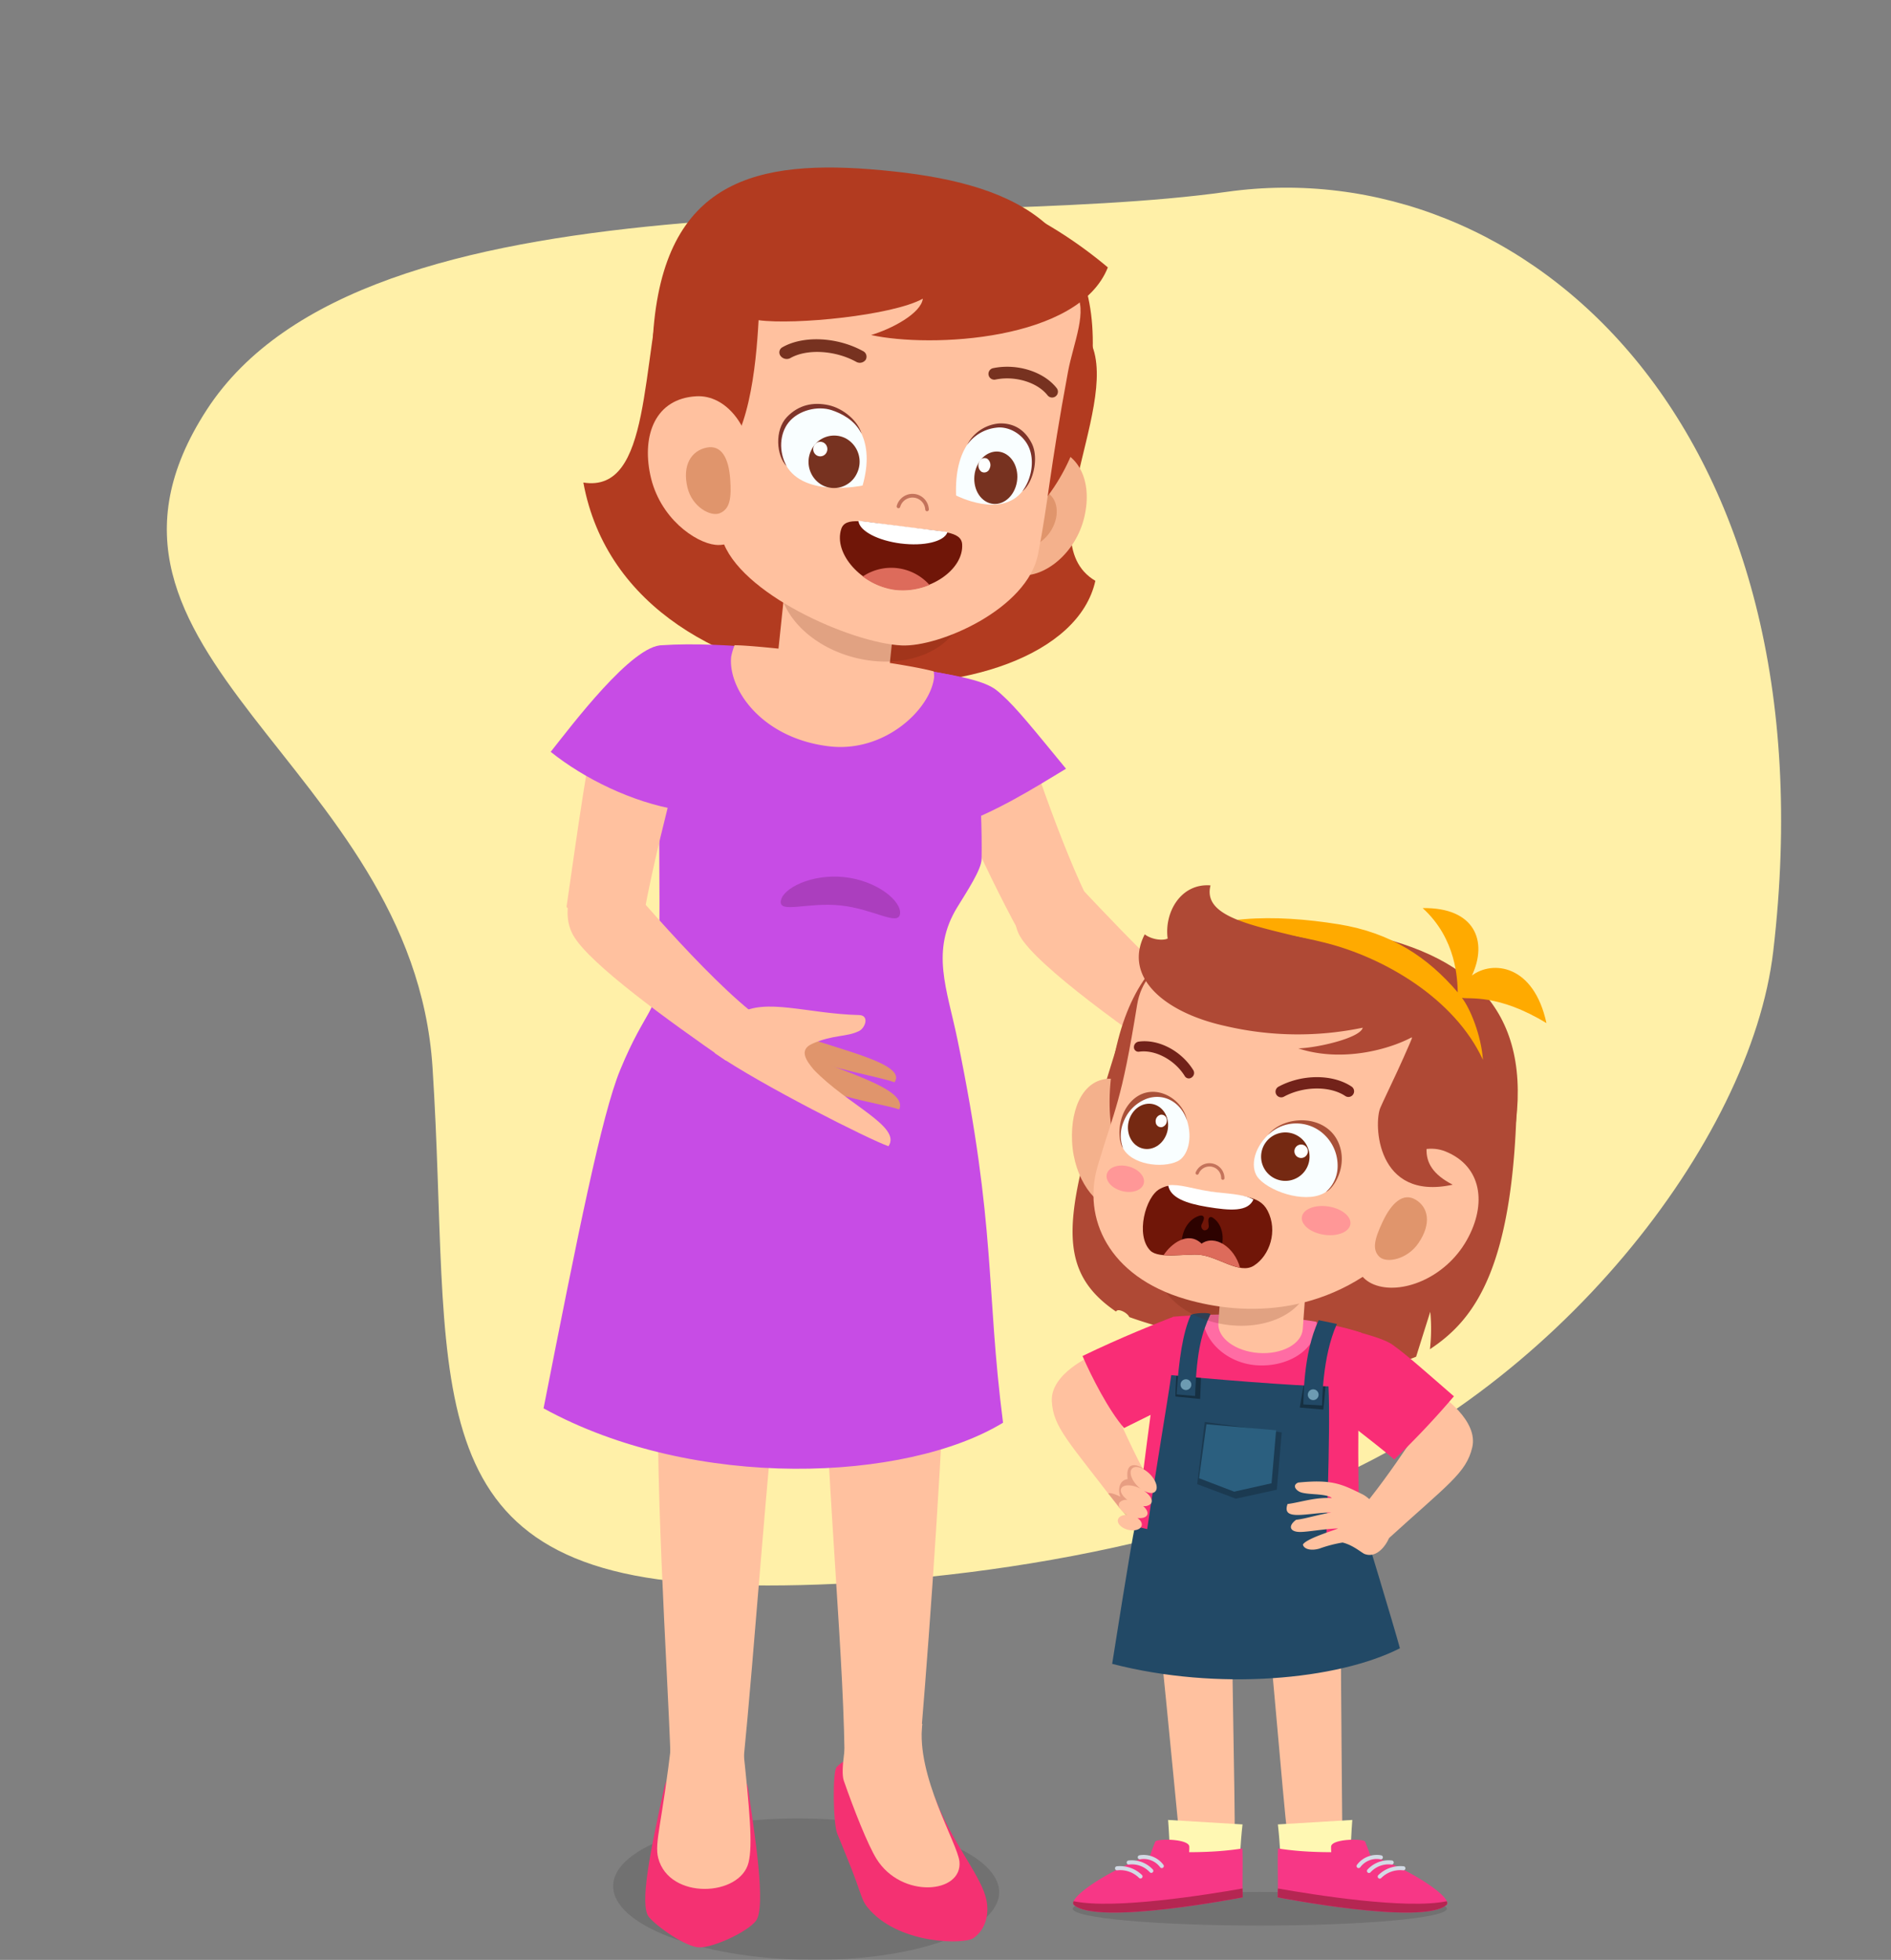
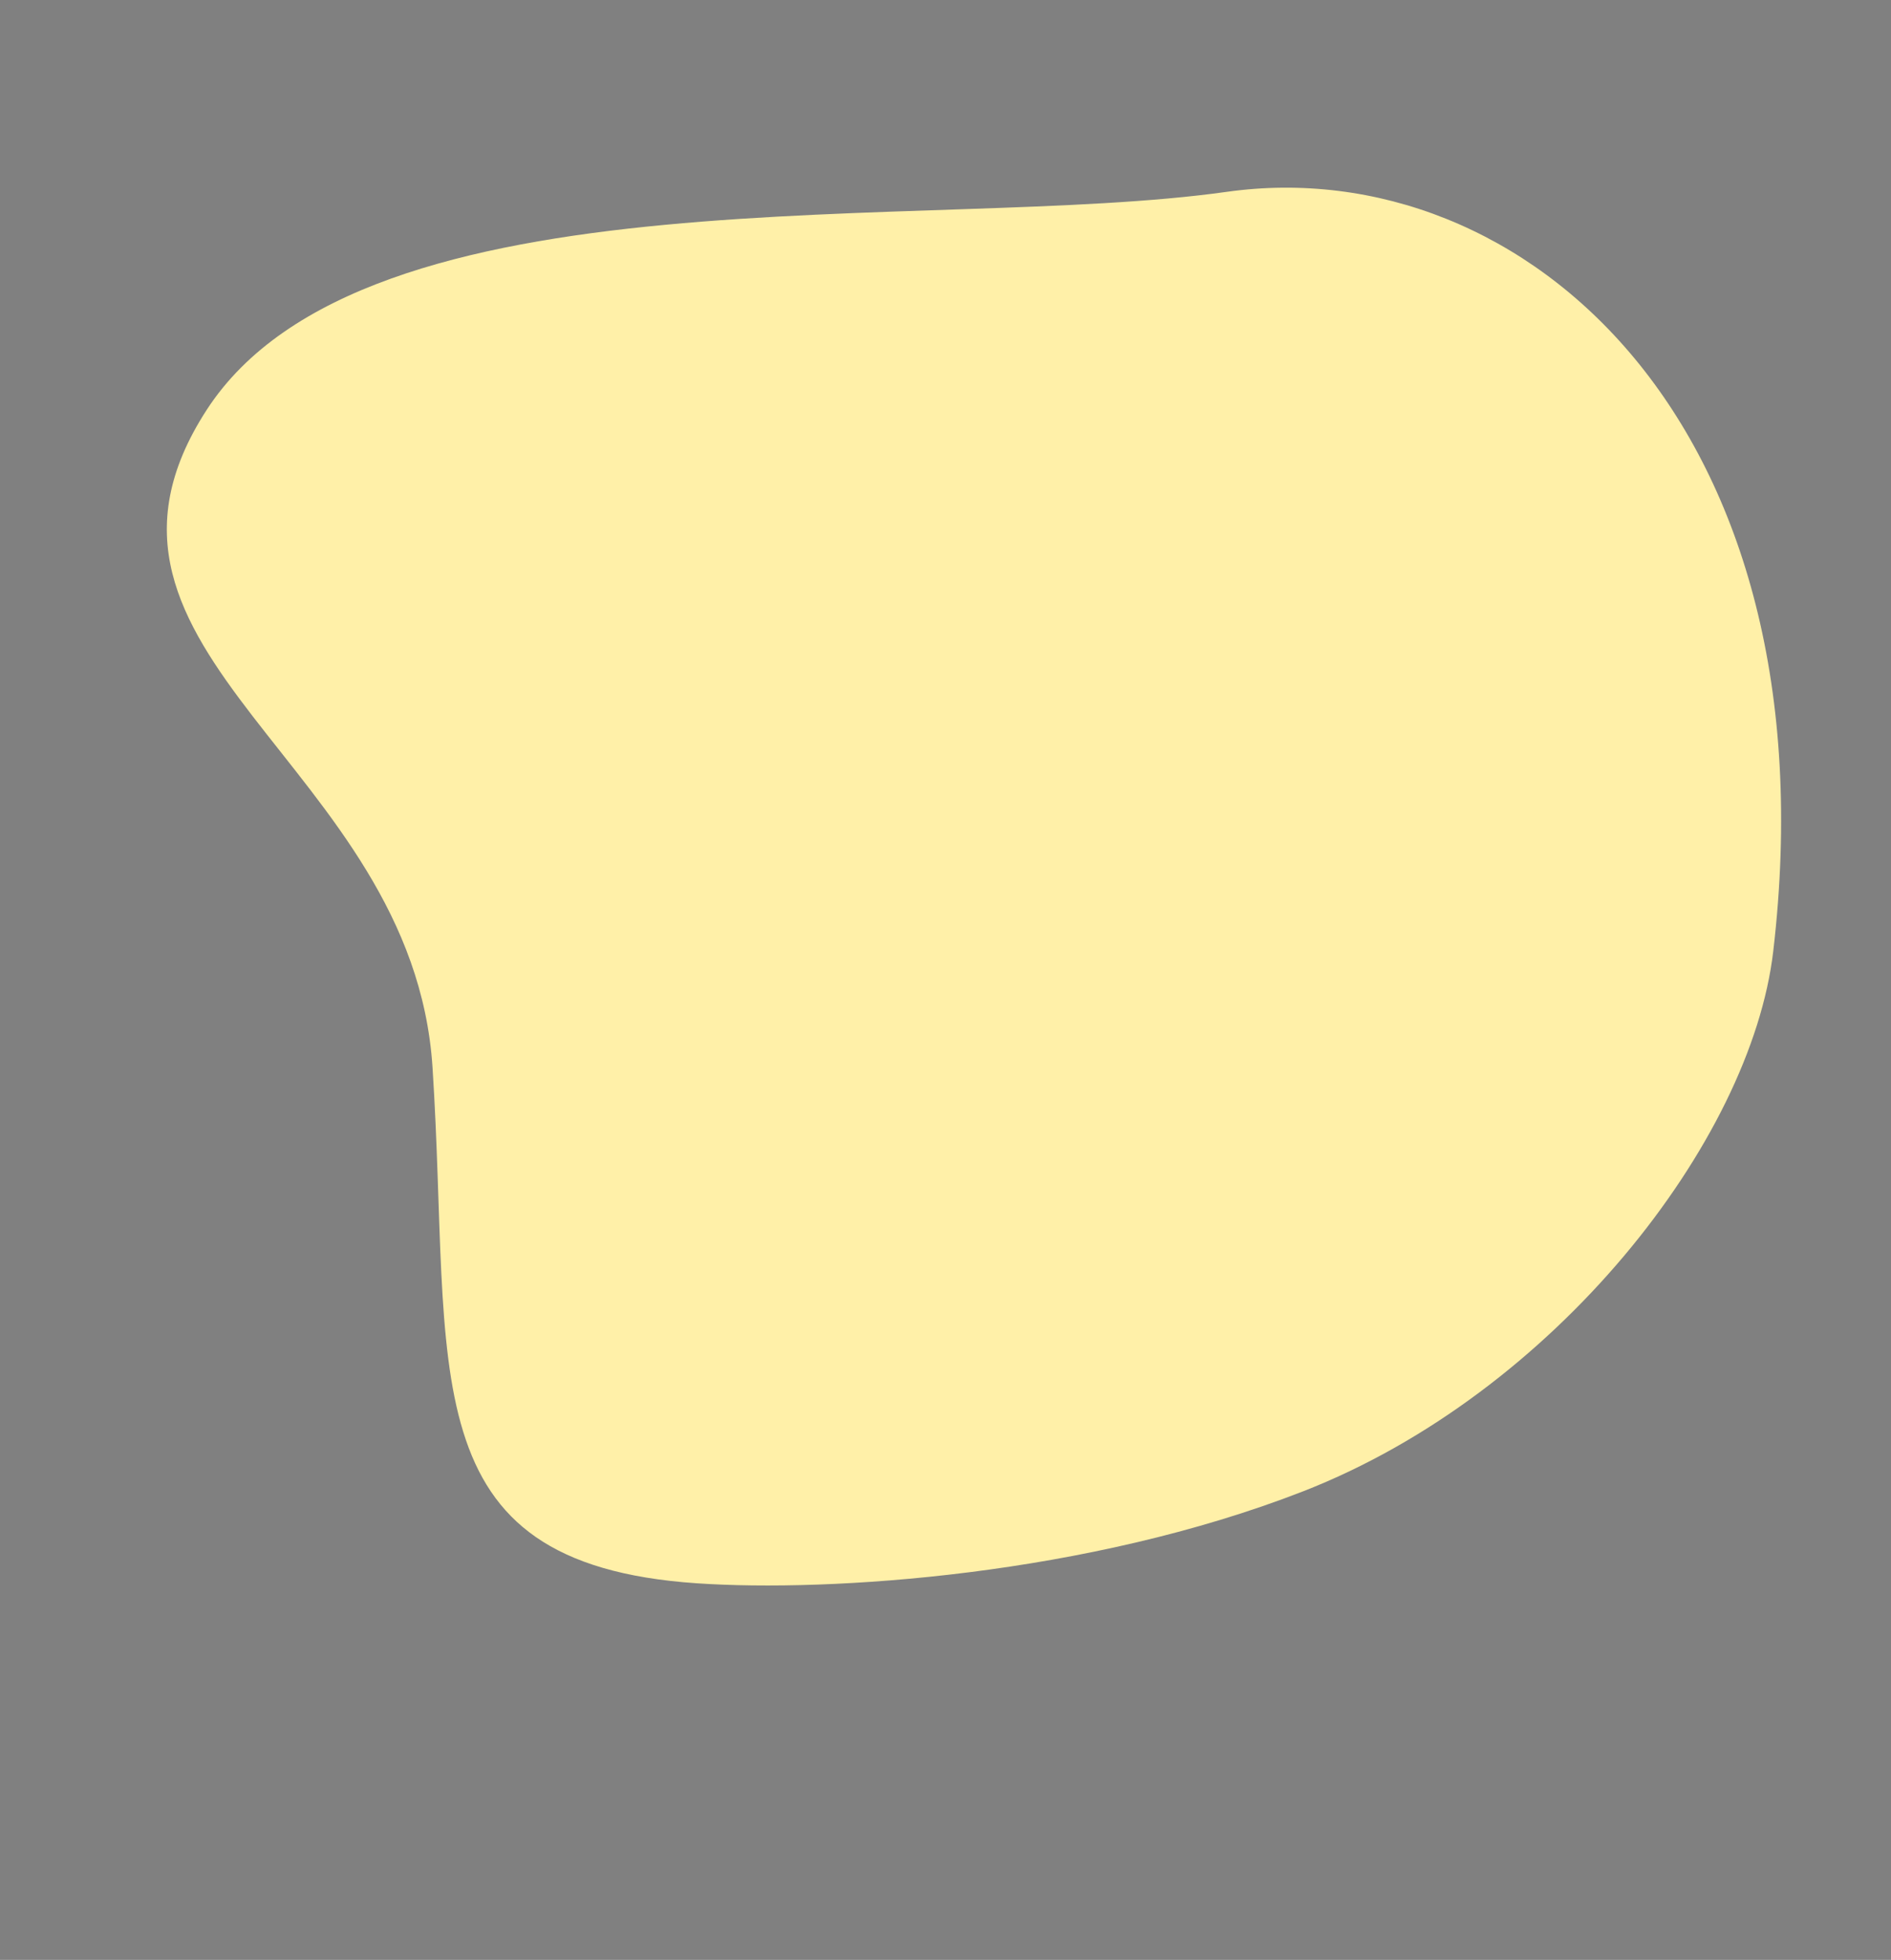
<svg xmlns="http://www.w3.org/2000/svg" width="554.348" height="574.494" viewBox="0 0 554.348 574.494">
  <rect x="0" y="0" width="554.348" height="574.494" fill="#808080" stroke="none" />
  <defs>
    <clipPath id="clip-path">
      <rect id="Rectángulo_935" data-name="Rectángulo 935" width="294" height="525.391" fill="none" />
    </clipPath>
    <clipPath id="clip-path-2">
-       <rect id="Rectángulo_934" data-name="Rectángulo 934" width="294" height="525.39" fill="none" />
-     </clipPath>
+       </clipPath>
    <clipPath id="clip-path-3">
      <rect id="Rectángulo_925" data-name="Rectángulo 925" width="113.145" height="41.468" fill="none" />
    </clipPath>
    <clipPath id="clip-path-4">
      <rect id="Rectángulo_926" data-name="Rectángulo 926" width="54.165" height="28.578" fill="none" />
    </clipPath>
    <clipPath id="clip-path-5">
      <rect id="Rectángulo_927" data-name="Rectángulo 927" width="34.991" height="12.236" fill="none" />
    </clipPath>
    <clipPath id="clip-path-6">
      <rect id="Rectángulo_928" data-name="Rectángulo 928" width="109.653" height="9.852" fill="none" />
    </clipPath>
    <clipPath id="clip-path-7">
      <rect id="Rectángulo_929" data-name="Rectángulo 929" width="24.784" height="22.494" fill="none" />
    </clipPath>
    <clipPath id="clip-path-8">
      <rect id="Rectángulo_930" data-name="Rectángulo 930" width="7.496" height="6.788" fill="none" />
    </clipPath>
    <clipPath id="clip-path-9">
      <rect id="Rectángulo_931" data-name="Rectángulo 931" width="7.551" height="7.073" fill="none" />
    </clipPath>
    <clipPath id="clip-path-10">
      <rect id="Rectángulo_932" data-name="Rectángulo 932" width="44.821" height="22.783" fill="none" />
    </clipPath>
    <clipPath id="clip-path-11">
      <rect id="Rectángulo_933" data-name="Rectángulo 933" width="12.078" height="15.644" fill="none" />
    </clipPath>
  </defs>
  <g id="Grupo_8369" data-name="Grupo 8369" transform="translate(-797.061 -1055.82)">
    <path id="Trazado_9467" data-name="Trazado 9467" d="M197.461.17C42.425,9.2-21.1,112.89,6.123,196.59S42.419,446.619,121.077,479.9,212.543,402.38,299.268,381.2,443.776,363.353,434.7,278.644c-4.187-39.077-22.2-112.358-57.424-170.27C336.144,40.747,253.413-3.089,197.461.17" transform="matrix(-0.174, 0.985, -0.985, -0.174, 1351.409, 1140.227)" fill="#fff0a8" />
    <g id="Grupo_2148" data-name="Grupo 2148" transform="translate(956.403 1104.923)">
      <g id="Grupo_2177" data-name="Grupo 2177" clip-path="url(#clip-path)">
        <g id="Grupo_2176" data-name="Grupo 2176" transform="translate(0 0.001)">
          <g id="Grupo_2175" data-name="Grupo 2175" clip-path="url(#clip-path-2)">
            <path id="Trazado_5830" data-name="Trazado 5830" d="M224.724,279.612C214.987,323.244,88.193,324.6,74.627,250.8c20.182,3.224,16.675-34.875,24.222-62.91,14.775-1.341,107.33,15.635,122.4,18.585,14.4,16.375-17.261,60.9,3.475,73.133" transform="translate(-62.96 -158.456)" fill="#b23b20" />
            <g id="Grupo_2150" data-name="Grupo 2150" transform="translate(20.405 483.922)" opacity="0.12">
              <g id="Grupo_2149" data-name="Grupo 2149">
                <g id="Grupo_2148-2" data-name="Grupo 2148" clip-path="url(#clip-path-3)">
                  <path id="Trazado_5831" data-name="Trazado 5831" d="M130.524,3115.18c-.139,11.437,25.076,21.15,56.321,21.69s56.684-8.288,56.823-19.726-25.077-21.149-56.321-21.693-56.685,8.29-56.823,19.729" transform="translate(-130.523 -3095.427)" />
                </g>
              </g>
            </g>
            <path id="Trazado_5832" data-name="Trazado 5832" d="M214.346,2172.149c-1.423,45.521,2.433,96.234,3.51,127.834h21.285c3.3-33.113,6.676-83.373,11.12-123.926Z" transform="translate(-180.573 -1832.567)" fill="#ffc19f" />
            <path id="Trazado_5833" data-name="Trazado 5833" d="M526,2208.67c1.031,45,6.141,94.011,6.032,125.134l21.442.4c2.709-31.562,6.013-75.174,8.248-123.576Z" transform="translate(-443.77 -1863.38)" fill="#ffc19f" />
            <path id="Trazado_5834" data-name="Trazado 5834" d="M554.913,3026.569c9.22,9.977,27.551,9.913,30.206,8.1,3.625-2.477,5.024-7.437,3.53-12.431-2.024-6.764-9.894-16.024-14.607-28.307-2.4-6.26-21.989-17.289-29.014-9.392-1.211,1.363-1.025,16.687.233,19.564.776,1.774,1.276,3.177,2.634,6.474,5.137,12.465,4.04,12.77,7.019,15.993" transform="translate(-459.132 -2515.636)" fill="#f43172" />
            <path id="Trazado_5835" data-name="Trazado 5835" d="M570.829,2948.834c7.333,11.792,25.256,10.2,24.313.787-.534-5.335-12.755-25.107-10.884-40.325-5.036-2.481-18.242-2.056-21.861.243-.261,4.367-2.257,13.2-1.151,16.385,2.908,8.375,7.045,18.828,9.584,22.911" transform="translate(-473.224 -2453.055)" fill="#ffc19f" />
            <path id="Trazado_5836" data-name="Trazado 5836" d="M937.079,1365.429c1.344.889,9.66-14.067,8.4-15.054-18.874-14.761-42.931-41.988-48.132-46.935-9.174,10.069-14.6,14.8-10.761,21.533,5.012,8.786,32.745,28.7,50.495,40.457" transform="translate(-746.926 -1099.667)" fill="#ffc19f" />
            <path id="Trazado_5837" data-name="Trazado 5837" d="M750.257,1076.179c.805,1.252,22.082-5.783,21.4-7.095-9.444-18.1-20.2-51.839-22.179-57.77,0,0-24.6-6.052-25.571,5.863,3.883,12.782,15.733,39.635,26.353,59" transform="translate(-610.733 -851.915)" fill="#ffc19f" />
            <path id="Trazado_5838" data-name="Trazado 5838" d="M743.65,974.356c-9.753,5.915-20.441,12.623-32.969,17.052-11.814-15.741-14.342-19.083-5.432-45.387,15.784,2.544,17.437,4.748,19.6,6.672,4.268,3.8,9.329,10.15,18.8,21.663" transform="translate(-590.488 -798.126)" fill="#c74ce5" />
            <path id="Trazado_5839" data-name="Trazado 5839" d="M134.7,1122.2c-28.226,17.23-90.267,20.177-134.7-4.206,10.081-51.19,17.082-86.157,22.455-99.179,7.664-18.573,11.018-16.528,11.341-29.179.645-25.3-.657-55.874.861-95.33,18.634-1.3,45.419,2.642,45.014,2.588-12.343-1.656,29.813,3.45,43.556,7.028,3.453,9.36,5.479,36,5.183,53.09-.053,3.032-4.2,9.321-7.089,14.023-7.939,12.912-3.076,23.843.027,38.908,11.422,55.441,8.273,72.7,13.35,112.256" transform="translate(0 -754.273)" fill="#c74ce5" />
            <path id="Trazado_5840" data-name="Trazado 5840" d="M410.949,905.136a8.969,8.969,0,0,0-.112-1.748c-10.475-2.857-50.774-7.673-58.387-7.662a20.5,20.5,0,0,0-.976,3.309c-1.05,9.313,8.751,23.9,28.619,26.313,16.39,1.991,29.807-10.9,30.856-20.212" transform="translate(-296.462 -755.694)" fill="#ffc19f" />
            <path id="Trazado_5841" data-name="Trazado 5841" d="M441.387,758.939,438.794,783.7c-.558,5.324,6.316,10.408,15.353,11.353s16.816-2.605,17.373-7.929l2.593-24.758Z" transform="translate(-370.169 -640.291)" fill="#ffc19f" />
            <g id="Grupo_2153" data-name="Grupo 2153" transform="translate(69.027 116.243)" opacity="0.19">
              <g id="Grupo_2152" data-name="Grupo 2152">
                <g id="Grupo_2151" data-name="Grupo 2151" clip-path="url(#clip-path-4)">
                  <path id="Trazado_5842" data-name="Trazado 5842" d="M495.317,758.349a14.454,14.454,0,0,0,.383-2.676c-17.108-6.811-35.93-10.37-53.29-12.11-.13.36-.307.7-.4,1.073-2.767,10.752,6.923,22.539,21.645,26.326s28.9-1.86,31.667-12.613" transform="translate(-441.534 -743.563)" fill="#601805" />
                </g>
              </g>
            </g>
            <path id="Trazado_5843" data-name="Trazado 5843" d="M404.724,396.567a1.632,1.632,0,0,0,1.028-.568c3.469-4.093,10.856-6.127,17.2-4.721a1.647,1.647,0,0,0,.711-3.215c-7.566-1.673-16.156.77-20.419,5.811a1.645,1.645,0,0,0,1.482,2.692" transform="translate(-339.872 -326.955)" fill="#54180a" />
-             <path id="Trazado_5844" data-name="Trazado 5844" d="M804.889,407.414a1.586,1.586,0,0,0,1.531-2.535c-3.913-5.017-12.086-7.7-19.432-6.378a1.586,1.586,0,0,0,.56,3.122c6.158-1.113,13.2,1.125,16.372,5.205a1.577,1.577,0,0,0,.968.586" transform="translate(-662.854 -335.92)" fill="#54180a" />
            <path id="Trazado_5845" data-name="Trazado 5845" d="M191.8,3037.563c2.363,2.833,10.81,8.754,14.681,8.861,4.178.115,14.093-4.489,16.651-7.755,3.146-4.017-.492-26.249-2.278-38.8-1.171-8.232-22.215-11.065-24.58-.322-4.122,18.722-7.356,34.563-4.474,38.019" transform="translate(-160.886 -2524.705)" fill="#f43172" />
            <path id="Trazado_5846" data-name="Trazado 5846" d="M213.335,2975.026c3.257,12.354,24.059,11.284,26.481,1.265,1.249-5.166.361-14.915-1.783-35.195-4.413-2.969-17.049-2.595-20.762-.718-2.71,24.145-5.143,30.069-3.936,34.647" transform="translate(-179.715 -2479.463)" fill="#ffc19f" />
            <g id="Grupo_2156" data-name="Grupo 2156" transform="translate(69.528 207.846)" opacity="0.18">
              <g id="Grupo_2155" data-name="Grupo 2155">
                <g id="Grupo_2154" data-name="Grupo 2154" clip-path="url(#clip-path-5)">
                  <path id="Trazado_5847" data-name="Trazado 5847" d="M479.705,1340.411c-.467,3.7-7.749-1.421-17.4-2.448s-18.016,2.436-17.55-1.267,8.945-8.069,18.6-7.043,16.821,7.054,16.355,10.758" transform="translate(-444.736 -1329.501)" fill="#2b000b" />
                </g>
              </g>
            </g>
            <path id="Trazado_5848" data-name="Trazado 5848" d="M570.425,652.209c-1.782,5.6-7.244,11.768-18.24,11.154-12.247-.684-17.225-11.145-17.575-14.29-.614-5.513,9.277-3.327,19.688-2.671s18.089-.364,16.128,5.807" transform="translate(-451.009 -544.52)" fill="#660202" />
            <path id="Trazado_5849" data-name="Trazado 5849" d="M590.11,729.649a17.48,17.48,0,0,0,9.069-1.574c-1.487-2.241-3.7-3.106-6.622-3.883-4.178-1.112-10.208-1.232-12.752,1.533,2.212,2.439,7.318,3.593,10.3,3.924" transform="translate(-489.161 -610.354)" fill="#ce6b5b" />
            <path id="Trazado_5850" data-name="Trazado 5850" d="M594.929,645.645c-3.547-.721-8.763-.76-13.747-1.116-5.58-.4-11-1.144-14.792-1.085.833,2.743,6.448,5.387,13.5,6.168,7.634.845,14.373-1.067,15.042-3.967" transform="translate(-477.843 -542.849)" fill="#fff" />
            <path id="Trazado_5851" data-name="Trazado 5851" d="M43.128,1033.708c-.1,1.419,22.02,6.063,22.257,4.652,3.257-19.442,11.654-50.581,13.671-56.413,0,0-17.166-20.424-25.406-11.089-4.091,16.576-7.469,41.8-10.521,62.85" transform="translate(-36.386 -817.018)" fill="#ffc19f" />
            <path id="Trazado_5852" data-name="Trazado 5852" d="M13.389,926.961c9.867,7.914,24.04,14.818,37.256,16.978,8.343-17.516,9.736-23.957-4.453-48.226-8.848-.263-26.852,23.781-32.8,31.248" transform="translate(-11.296 -755.681)" fill="#c74ce5" />
            <path id="Trazado_5853" data-name="Trazado 5853" d="M871.6,544.32c-2.473,10.883-11.813,18.02-18.855,17.236s-8.416-9.582-7.206-20.025,7.9-18.3,14.94-17.491c9.621,1.108,13.444,10.047,11.12,20.279" transform="translate(-713.019 -442.068)" fill="#f4b18c" />
            <path id="Trazado_5854" data-name="Trazado 5854" d="M878.769,616.439c-2.494,4.333-7.257,6.47-10.637,4.768s-4.1-6.6-1.607-10.931,7.255-6.47,10.636-4.769,4.1,6.595,1.608,10.932" transform="translate(-729.803 -510.352)" fill="#e0956c" />
            <path id="Trazado_5855" data-name="Trazado 5855" d="M332.748,60.976c-4.592,43.055-33.18,59.591-70.324,55.63s-62.286-28.68-57.694-71.735,32.865-47.7,70.009-43.738,62.6,16.788,58.01,59.842" transform="translate(-172.267 -0.004)" fill="#b23b20" />
            <path id="Trazado_5856" data-name="Trazado 5856" d="M408.051,101.606c3.945,4.781-.577,14.868-2.1,23.071-5.5,29.584-5.693,37.66-8.789,53.521-3.146,16.123-28.959,27.3-40.021,26.769-14.754-.713-47.818-15.266-52.621-31.255-4.776-28.159-7.454-70.36-4.087-77.456,11.38-23.965,23.121-20.177,52.489-17.045,27.471,2.929,40.946,5.205,55.129,22.4" transform="translate(-252.193 -64.877)" fill="#ffc19f" />
            <path id="Trazado_5857" data-name="Trazado 5857" d="M244.726,48.932c-.726,13.4-2.874,36.062-12.772,42.414-11.545,7.41-18.394-23.174-16.183-43.9.966-9.056,9.3-31.014,27.225-37.67,23.116-8.584,65.8-8.458,104.119,23.677C338.589,55.04,295.07,57.107,277.7,53.277c6.1-1.8,14.659-6.36,15.176-10.654-8.827,4.922-37.52,7.752-48.146,6.309" transform="translate(-181.69 -4.178)" fill="#b23b20" />
            <path id="Trazado_5858" data-name="Trazado 5858" d="M196.321,451.865c2.678,12.75,13.279,19.87,19.04,20.513,8.719.974,11.4-10.466,11.017-22.526s-7.791-21.5-16.549-21.012c-11.973.664-15.978,11.262-13.507,23.024" transform="translate(-165.041 -361.784)" fill="#ffc19f" />
            <path id="Trazado_5859" data-name="Trazado 5859" d="M267.423,536.2c1.359,5.689,6.833,8.644,9.5,7.511,3-1.273,3.41-4.475,3.033-9.931-.441-6.372-2.647-10.147-6.892-9.3-4.413.879-7.243,5.026-5.641,11.722" transform="translate(-225.234 -442.386)" fill="#e0956c" />
            <path id="Trazado_5860" data-name="Trazado 5860" d="M773.392,504.408s13.355,6.927,19.62-1.48c7.635-10.244-1.348-19.935-7.949-18.933-6.108.927-12.177,6.65-11.671,20.413" transform="translate(-652.459 -408.271)" fill="#f9feff" />
            <path id="Trazado_5861" data-name="Trazado 5861" d="M813.1,485.593c-2.159-4.246-5.5-5.866-9.311-5.807a11.618,11.618,0,0,0-9.622,6.309,12.128,12.128,0,0,1,8.487-5.043c3.637-.557,8.069,1.88,9.739,6.013,1.486,3.676.771,8.877-2.031,12.636,3.1-2.429,4.988-9.682,2.739-14.107" transform="translate(-670.007 -404.778)" fill="#7f342a" />
            <path id="Trazado_5862" data-name="Trazado 5862" d="M808.452,536.741c-1.7,3.793-.6,8.414,2.442,10.321s6.893.378,8.591-3.416.6-8.414-2.442-10.32-6.893-.378-8.591,3.415" transform="translate(-681.388 -449.257)" fill="#773220" />
            <path id="Trazado_5863" data-name="Trazado 5863" d="M815.643,545.815a2.318,2.318,0,0,0,.677,2.864,1.661,1.661,0,0,0,2.384-.948,2.316,2.316,0,0,0-.677-2.863,1.662,1.662,0,0,0-2.384.948" transform="translate(-687.942 -459.494)" fill="#fefffe" />
            <path id="Trazado_5864" data-name="Trazado 5864" d="M467.384,471.669s-17.116,3.678-22.459-5.967c-6.51-11.753,6.163-19.134,13.6-16.635,6.885,2.313,12.617,9.294,8.856,22.6" transform="translate(-373.848 -378.453)" fill="#f9feff" />
            <path id="Trazado_5865" data-name="Trazado 5865" d="M442.511,447.07c3.488-3.644,7.741-4.455,12.159-3.518,4.517.958,8.787,4.79,9.727,8.373-2.042-4.141-6.125-6.013-8.7-6.876-4.1-1.382-9.811-.026-12.7,3.619-2.573,3.244-2.943,8.481-.553,12.794-3.037-3.082-3.564-10.594.07-14.392" transform="translate(-371.189 -373.908)" fill="#7f342a" />
            <path id="Trazado_5866" data-name="Trazado 5866" d="M497.807,506.658a7.78,7.78,0,0,0,3.1,10.39,7.4,7.4,0,0,0,10.11-3.254,7.781,7.781,0,0,0-3.1-10.39,7.4,7.4,0,0,0-10.11,3.254" transform="translate(-419.244 -423.964)" fill="#773220" />
            <path id="Trazado_5867" data-name="Trazado 5867" d="M505.894,515.391a2.158,2.158,0,0,0,.859,2.883,2.054,2.054,0,0,0,2.8-.9,2.159,2.159,0,0,0-.859-2.883,2.055,2.055,0,0,0-2.805.9" transform="translate(-426.601 -433.851)" fill="#fefffe" />
            <path id="Trazado_5868" data-name="Trazado 5868" d="M556.051,665.433c1.22-3.737,6.982-2,16.607-.847.5.061,2.46.309,2.963.376,9.608,1.282,15.622,1.035,15.871,4.959.481,7.558-9.823,14.442-19.594,13.235l-.169-.021c-9.763-1.266-18.026-10.5-15.677-17.7" transform="translate(-468.78 -559.487)" fill="#701608" />
            <path id="Trazado_5869" data-name="Trazado 5869" d="M607.878,756.965l.169.021a20.223,20.223,0,0,0,9.837-1.386l.2-.076-.139-.16a15.009,15.009,0,0,0-19.25-2.438l-.175.12.175.122a20.269,20.269,0,0,0,9.186,3.8" transform="translate(-504.948 -633.164)" fill="#dd6b5b" />
            <path id="Trazado_5870" data-name="Trazado 5870" d="M602.909,668.962c6.72.851,12.578-.523,13.628-3.2l.063-.164-26.11-3.306.019.174c.355,2.854,5.686,5.645,12.4,6.5" transform="translate(-498.176 -558.754)" fill="#fff" />
            <path id="Trazado_5871" data-name="Trazado 5871" d="M671.018,616.962a.533.533,0,0,1-.469-.507,3.746,3.746,0,0,0-7.337-.795.531.531,0,0,1-.642.4.54.54,0,0,1-.379-.659,4.795,4.795,0,0,1,9.413.991.544.544,0,0,1-.5.577Z" transform="translate(-558.653 -516.208)" fill="#c4735b" />
            <path id="Trazado_5872" data-name="Trazado 5872" d="M852.566,382.54a1.7,1.7,0,0,1-.951-.607c-2.99-3.822-9.557-5.8-15.262-4.616a1.706,1.706,0,0,1-.7-3.34c7.01-1.454,14.845,1.007,18.643,5.852a1.705,1.705,0,0,1-1.734,2.71" transform="translate(-703.869 -315.162)" fill="#773220" />
            <path id="Trazado_5873" data-name="Trazado 5873" d="M443.817,327.754a2.213,2.213,0,0,1-1.262-.82,1.7,1.7,0,0,1,.527-2.553c6.132-3.5,16.056-3.032,23.609,1.115a1.818,1.818,0,0,1,.8,2.561,2.122,2.122,0,0,1-2.8.581c-6.148-3.384-14.432-3.852-19.268-1.091a2.2,2.2,0,0,1-1.6.207" transform="translate(-373.061 -271.694)" fill="#773220" />
            <path id="Trazado_5874" data-name="Trazado 5874" d="M91.441,1339.256c1.216.844,8.231-13.687,7.083-14.627-17.143-14.044-40.351-42.731-45.1-47.452-7.9,9.823-10.306,18.866-6.722,25.329,4.674,8.427,28.666,25.595,44.735,36.75" transform="translate(-38.035 -1077.51)" fill="#ffc19f" />
            <path id="Trazado_5875" data-name="Trazado 5875" d="M463.477,1622.461c-5.593-1.93-18.588-3.807-34.355-9.744-1.8-.678-2.395-8.346-.72-7.34,10.3,6.194,39.612,10.582,35.075,17.084" transform="translate(-360.594 -1354.325)" fill="#e0956c" />
            <path id="Trazado_5876" data-name="Trazado 5876" d="M459.279,1654.423c-5.593-1.93-24.143-3.966-37.4-13.13-1.635-1.13-1.293-8.52.342-7.45,11.783,7.712,40.368,13.291,37.055,20.58" transform="translate(-355.025 -1378.328)" fill="#e0956c" />
            <path id="Trazado_5877" data-name="Trazado 5877" d="M371.191,1614.194c-5.593-1.93-37.513-18.024-50.767-27.188-1.635-1.13,3.86-11.475,6.975-11.626,7.692-4.777,20.015-.017,35.162.363,3.1.077,1.873,3.742.023,4.676-3.653,1.842-7.523.985-13.741,3.743-4.135,1.833-1.581,5.137.424,7.566,9.85,10.307,25.875,16.72,21.923,22.466" transform="translate(-270.079 -1327.311)" fill="#ffc19f" />
-             <path id="Trazado_5878" data-name="Trazado 5878" d="M1096.858,1671.175a52.029,52.029,0,0,1-.1,10.972c12.883-8.55,25.083-23.531,25.531-77.258l-114.176-21.609c-16.908,54.833-24.2,73.655-3.379,87.83.527-1.133,3.4.379,3.88,1.608,14.765,5.387,58.139,15.612,71.612,14.5a38.7,38.7,0,0,0,12.485-2.871c1.973-6.306,4.143-13.171,4.143-13.171" transform="translate(-836.916 -1335.759)" fill="#af4935" />
            <g id="Grupo_2159" data-name="Grupo 2159" transform="translate(155.141 505.471)" opacity="0.12">
              <g id="Grupo_2158" data-name="Grupo 2158">
                <g id="Grupo_2157" data-name="Grupo 2157" clip-path="url(#clip-path-6)">
                  <path id="Trazado_5879" data-name="Trazado 5879" d="M992.361,3238.193c0,2.719,24.547,4.926,54.827,4.926s54.826-2.207,54.826-4.926-24.546-4.927-54.826-4.927-54.827,2.205-54.827,4.927" transform="translate(-992.361 -3233.266)" />
                </g>
              </g>
            </g>
            <path id="Trazado_5880" data-name="Trazado 5880" d="M1167.9,2730.94c-.019,1.91-15.779,3.708-15.964,1.8-1.8-18.53-6.667-69.394-7.774-76.732l22.97,1.828c-.249,18.28.9,59.856.768,73.106" transform="translate(-965.289 -2240.781)" fill="#ffc19f" />
            <path id="Trazado_5881" data-name="Trazado 5881" d="M1191.728,3114.692c-.065.519-19.708-.337-19.743-.968-.277-4.979-.62-12.763-.855-15.449l21.816,1.314c-.679,5.76-.8,11.789-1.218,15.1" transform="translate(-988.041 -2613.908)" fill="#fff8b3" />
            <path id="Trazado_5882" data-name="Trazado 5882" d="M1015.631,3139.837c.3-1.141.936-2.592,1.424-3.917.363-.984,9.953-.905,10,1.45a14.09,14.09,0,0,1-.054,1.618c1.64,0,3.42-.031,5.3-.114a91.164,91.164,0,0,0,10.31-.975c.2,3.723-.075,10.176.11,14.317,0,0-42.713,8.363-49.506,2.213-1.915-1.732,8.762-9.591,22.418-14.592" transform="translate(-837.751 -2645.166)" fill="#f73786" />
            <path id="Trazado_5883" data-name="Trazado 5883" d="M1042.672,3226.749c.009.922.024,1.809.059,2.6,0,0-42.713,8.363-49.506,2.215-.27-.246-.285-.613-.082-1.077,11.825,2.465,38.908-1.856,49.529-3.735" transform="translate(-837.764 -2722.297)" fill="#b52652" />
            <path id="Trazado_5884" data-name="Trazado 5884" d="M1084.751,3167.3a.6.6,0,1,0,.95-.73,7.253,7.253,0,0,0-7.065-2.754.6.6,0,0,0,.268,1.168,5.978,5.978,0,0,1,5.847,2.316m-3.012,1.485a.594.594,0,0,0,.458.184.608.608,0,0,0,.388-.165.6.6,0,0,0,.017-.849,8.383,8.383,0,0,0-7.122-2.618.6.6,0,0,0-.521.667.586.586,0,0,0,.669.52,7.112,7.112,0,0,1,6.111,2.261m-10.2-1.059a.589.589,0,0,0,.7.483,7.855,7.855,0,0,1,6.374,2.255.6.6,0,0,0,.83-.865,9.187,9.187,0,0,0-7.418-2.568.6.6,0,0,0-.482.695" transform="translate(-904.01 -2669.079)" fill="#d3dae5" />
            <path id="Trazado_5885" data-name="Trazado 5885" d="M1357.737,2714.478c.221,1.9,16.083,2.028,16.065.11-.163-18.617-.67-69.712-.341-77.126l-22.649,4.235c2.169,18.153,5.4,59.619,6.925,72.781" transform="translate(-1139.633 -2225.135)" fill="#ffc19f" />
            <path id="Trazado_5886" data-name="Trazado 5886" d="M1378.2,3114.692c.064.519,19.708-.337,19.742-.968.278-4.979.621-12.763.856-15.449l-21.816,1.314c.679,5.76.8,11.789,1.218,15.1" transform="translate(-1161.712 -2613.908)" fill="#fff8b3" />
            <path id="Trazado_5887" data-name="Trazado 5887" d="M1403.657,3139.837c-.3-1.141-.935-2.592-1.424-3.917-.363-.984-9.954-.905-10,1.45a14.049,14.049,0,0,0,.054,1.618c-1.641,0-3.421-.031-5.3-.114a91.137,91.137,0,0,1-10.309-.975c-.2,3.723.075,10.176-.11,14.317,0,0,42.714,8.363,49.507,2.213,1.915-1.732-8.762-9.591-22.419-14.592" transform="translate(-1161.363 -2645.166)" fill="#f73786" />
            <path id="Trazado_5888" data-name="Trazado 5888" d="M1376.629,3226.749c-.009.922-.023,1.809-.059,2.6,0,0,42.713,8.363,49.506,2.215.269-.246.285-.613.081-1.077-11.825,2.465-38.907-1.856-49.528-3.735" transform="translate(-1161.364 -2722.297)" fill="#b52652" />
-             <path id="Trazado_5889" data-name="Trazado 5889" d="M1531.592,3164.979a.6.6,0,1,0,.268-1.167,7.25,7.25,0,0,0-7.064,2.754.6.6,0,1,0,.95.729,5.985,5.985,0,0,1,5.846-2.316m3.278,1.542a.585.585,0,0,0,.667-.521.6.6,0,0,0-.522-.667,8.386,8.386,0,0,0-7.121,2.618.6.6,0,1,0,.863.829,7.112,7.112,0,0,1,6.112-2.259m3.608.507a9.18,9.18,0,0,0-7.418,2.567.6.6,0,1,0,.829.865,7.853,7.853,0,0,1,6.375-2.254.589.589,0,0,0,.7-.484.6.6,0,0,0-.483-.694" transform="translate(-1286.313 -2669.078)" fill="#d3dae5" />
            <path id="Trazado_5890" data-name="Trazado 5890" d="M1150.591,2555.452c-18.209,9.274-53.326,12.589-84.354,4.569,0,0,5.637-35.892,6.693-40.4,15.161-2.034,52.4-5.462,65.44-5.084,1.6,5.2,10.45,34.355,12.221,40.915" transform="translate(-899.547 -2121.405)" fill="#224966" />
            <path id="Trazado_5891" data-name="Trazado 5891" d="M972.878,2272.083c.592.78,10.189-5.573,9.688-6.414-7.487-12.553-16.136-34.514-17.667-38.395,0,0-12.311,5.239-11.87,13.435.414,7.7,4.854,11.665,19.85,31.374" transform="translate(-804.027 -1879.073)" fill="#ffc19f" />
            <path id="Trazado_5892" data-name="Trazado 5892" d="M1010.612,2166.254c2.7,6.19,7.611,15.806,12.178,21.115,11.345-5.712,24.332-11.709,24.678-12.613,3.6-9.4-9.618-18.829-10.2-20.019-4.242,1.637-15.625,6.173-26.657,11.518" transform="translate(-852.618 -1817.877)" fill="#f92d76" />
            <path id="Trazado_5893" data-name="Trazado 5893" d="M1534.911,2344.354c-.723.658-9.015-7.323-8.37-8.061,9.633-10.994,22.106-31.031,24.312-34.572,0,0,11.162,7.376,9.248,15.357-1.8,7.5-6.881,10.6-25.19,27.275" transform="translate(-1287.859 -1941.883)" fill="#ffc19f" />
            <path id="Trazado_5894" data-name="Trazado 5894" d="M1504.393,2189.374a248.977,248.977,0,0,1-17.5,18.533c-4.5-3.973-14.936-11.69-15.175-12.357-4.3-11.917-4.919-26.812-4.876-27.413,13.734,3.265,17.249,4.652,19.369,5.984,4.273,3.058,8.137,6.526,18.185,15.253" transform="translate(-1237.519 -1829.183)" fill="#f92d76" />
            <path id="Trazado_5895" data-name="Trazado 5895" d="M1174.819,2214.11c-16.741,5.6-50.336,3.7-65.769-.684,4.223-23.99,4.175-42.154,11.268-61.358,13.631-1.255,40.748-.272,55.146,4.716-1.134,22.586-1.155,34.566-.644,57.327" transform="translate(-935.667 -1815.208)" fill="#f92d76" />
            <path id="Trazado_5896" data-name="Trazado 5896" d="M1236.726,2151.129c.048-.893,23.485,0,33.191,1.753a7.863,7.863,0,0,1,.141,1.167c-.377,6.91-8.152,12.1-17.365,11.6s-16.346-7.606-15.968-14.518" transform="translate(-1043.371 -1814.538)" fill="#ff6ca4" />
            <path id="Trazado_5897" data-name="Trazado 5897" d="M1266.766,2036.891l-1.465,20.269c-.314,4.357,4.971,8.294,11.8,8.785s12.628-2.642,12.943-7l1.463-20.269Z" transform="translate(-1067.479 -1718.455)" fill="#ffc19f" />
            <path id="Trazado_5898" data-name="Trazado 5898" d="M1129.819,2311.587c5.269,3.624,44.755,11.921,52.624,5.577,0,0,1.527-36.384.854-49.611-8.926-.022-37.243-2.371-46.1-3.3-1.4,9.8-3.917,23.738-7.38,47.332" transform="translate(-953.189 -1910.274)" fill="#224966" />
            <g id="Grupo_2162" data-name="Grupo 2162" transform="translate(191.621 367.7)" opacity="0.21">
              <g id="Grupo_2161" data-name="Grupo 2161">
                <g id="Grupo_2160" data-name="Grupo 2160" clip-path="url(#clip-path-7)">
                  <path id="Trazado_5899" data-name="Trazado 5899" d="M1225.715,2370.238l11.308,4.262,12.026-2.623,1.448-16.795-22.575-3.076Z" transform="translate(-1225.714 -2352.006)" />
                </g>
              </g>
            </g>
            <path id="Trazado_5900" data-name="Trazado 5900" d="M1229.171,2372.193l10.29,3.937,10.961-2.462,1.339-15.534-20.43-1.763Z" transform="translate(-1037.009 -1987.989)" fill="#2b5f7f" />
            <g id="Grupo_2165" data-name="Grupo 2165" transform="translate(185.23 354.183)" opacity="0.35">
              <g id="Grupo_2164" data-name="Grupo 2164">
                <g id="Grupo_2163" data-name="Grupo 2163" clip-path="url(#clip-path-8)">
                  <path id="Trazado_5901" data-name="Trazado 5901" d="M1192.323,2266.158c-2.494-.219-4.856-.5-7.232-.607-.117,1.779-.282,5.12-.262,6.067l7.251.721c.035-1.2.2-4.443.243-6.181" transform="translate(-1184.828 -2265.551)" />
                </g>
              </g>
            </g>
            <path id="Trazado_5902" data-name="Trazado 5902" d="M1186.97,2171.677c.7-10.391,1.819-17.876,4.122-23.168.318-.729,6.106-.958,5.788-.266-2.4,5.232-4.007,10.144-4.482,23.9Z" transform="translate(-1001.405 -1812.048)" fill="#224966" />
            <path id="Trazado_5903" data-name="Trazado 5903" d="M1197.584,2273.962a1.576,1.576,0,1,1-1.166-1.9,1.579,1.579,0,0,1,1.166,1.9" transform="translate(-1007.736 -1916.822)" fill="#6d9bb2" />
            <g id="Grupo_2168" data-name="Grupo 2168" transform="translate(221.681 357.019)" opacity="0.35">
              <g id="Grupo_2167" data-name="Grupo 2167">
                <g id="Grupo_2166" data-name="Grupo 2166" clip-path="url(#clip-path-9)">
                  <path id="Trazado_5904" data-name="Trazado 5904" d="M1424.894,2290.758l-6.9-.6c.094-.68.805-4.54,1.134-6.477,2.547.135,4.726.22,6.418.244-.153,2-.559,6.178-.649,6.828" transform="translate(-1417.991 -2283.687)" />
                </g>
              </g>
            </g>
            <path id="Trazado_5905" data-name="Trazado 5905" d="M1430.211,2186.242c.088-.637-.042-14.112,4.356-23.893l-5.331-1.1c-4.708,9.811-4.407,24.013-4.5,24.689Z" transform="translate(-1202 -1823.376)" fill="#224966" />
            <path id="Trazado_5906" data-name="Trazado 5906" d="M1436.247,2292.848a1.576,1.576,0,1,1-1.167-1.9,1.576,1.576,0,0,1,1.167,1.9" transform="translate(-1209.088 -1932.755)" fill="#6d9bb2" />
            <g id="Grupo_2171" data-name="Grupo 2171" transform="translate(179.627 316.733)" opacity="0.19">
              <g id="Grupo_2170" data-name="Grupo 2170">
                <g id="Grupo_2169" data-name="Grupo 2169" clip-path="url(#clip-path-10)">
                  <path id="Trazado_5907" data-name="Trazado 5907" d="M1149.15,2029.129a10.645,10.645,0,0,1,1.137-3.129,369.264,369.264,0,0,1,43.465,8.874,9.2,9.2,0,0,1,.03,1.486c-1.467,8.628-12.647,14-24.972,12.006s-21.127-10.609-19.661-19.237" transform="translate(-1148.99 -2026.001)" fill="#601805" />
                </g>
              </g>
            </g>
            <path id="Trazado_5908" data-name="Trazado 5908" d="M990.843,1726.874c.543,11.055,7.036,19.373,12.738,19.574s7.945-8.272,8.349-18.72-3.89-19.109-9.591-19.284c-7.794-.239-12,8.034-11.495,18.429" transform="translate(-835.905 -1441.352)" fill="#f4b18c" />
            <path id="Trazado_5909" data-name="Trazado 5909" d="M1063.893,1449.958c-9.564,37.026,9.263,59.655,41.655,68.022s66.956-.092,74.011-37.677c6.791-36.176-9.646-54.606-44.307-61.575-32.8-6.594-61.794-5.8-71.359,31.229" transform="translate(-895.467 -1194.26)" fill="#af4935" />
            <path id="Trazado_5910" data-name="Trazado 5910" d="M1050.861,1484.1c-1.665.455-5.821,4.166-6.917,10.952-4.673,28.927-6.425,29.973-11.567,47.27-4.507,15.161,3.1,32.37,25.693,39.009,16.97,4.986,43.16,5.728,64.607-17.05,14.551-15.455,17.845-42.239,17.077-48.831-2.6-22.264-13.9-23.008-40.254-29.815-24.648-6.367-36.213-4.938-48.64-1.536" transform="translate(-869.934 -1249.644)" fill="#ffc19f" />
            <path id="Trazado_5911" data-name="Trazado 5911" d="M1584.6,1566.486c-4.8,10.574-3.523,16.474,2.613,24.693,7.155,9.589,17.754-10.208,22.3-27.811,5.641-21.84-.848-33.179-27.361-38.124-11.759-2.193,15.319,12.865,2.446,41.242" transform="translate(-1332.244 -1286.619)" fill="#af4935" />
-             <path id="Trazado_5912" data-name="Trazado 5912" d="M1436.073,1952.485c-.344,2.29-3.806,3.666-7.732,3.075s-6.826-2.927-6.481-5.218,3.808-3.665,7.731-3.073,6.828,2.928,6.482,5.217" transform="translate(-1199.551 -1642.728)" fill="#ff9797" />
            <path id="Trazado_5913" data-name="Trazado 5913" d="M1066.6,1876.565c-.507,2-3.342,3-6.334,2.238s-5.006-2.992-4.5-4.989,3.343-3,6.334-2.237,5.006,2.993,4.5,4.988" transform="translate(-890.645 -1578.77)" fill="#ff9797" />
            <path id="Trazado_5914" data-name="Trazado 5914" d="M1160.34,1916.108c3.075,5.917.637,13.174-4.045,16.13-4.141,2.613-10.326-2.587-15.778-3.19-3.789-.418-12.062,1.276-14.548-1.23-4.454-4.487-1.424-15.841,2.768-18.078,3.711-1.98,4.947-.681,14.193.776s14.889.742,17.409,5.592" transform="translate(-948.087 -1610.33)" fill="#701608" />
            <path id="Trazado_5915" data-name="Trazado 5915" d="M1208.8,1972.8c-.753,4.088-2.49,1.783-5.719,1.211s-6.726.806-5.974-3.283,3.98-6.939,7.209-6.367,5.236,4.35,4.484,8.438" transform="translate(-1009.872 -1657.205)" fill="#2d0200" />
            <path id="Trazado_5916" data-name="Trazado 5916" d="M1173.78,2009.168c-4.048-3.869-9.076.148-11.146,3.385,3.668.208,8.3-.37,10.67-.108,3.878.428,8.115,3.14,11.734,3.756-1.615-5.991-7.338-9.8-11.258-7.033" transform="translate(-980.874 -1693.726)" fill="#dd6b5b" />
            <path id="Trazado_5917" data-name="Trazado 5917" d="M1196.283,1912.082c-2.97-1.713-8.1-1.685-12.71-2.381-5.2-.787-8.863-2.2-12.276-1.807.586,3.7,5.414,5.348,11.384,6.34,6.892,1.146,11.977,1.46,13.6-2.152" transform="translate(-988.182 -1609.567)" fill="#fff" />
            <path id="Trazado_5918" data-name="Trazado 5918" d="M1234.134,1962.126a1.216,1.216,0,0,1-1.411,1.239,1.309,1.309,0,0,1-.622-1.8c.748-1.555,1.034-2.368-.417-2.638.923-1.648,3.052-1.067,3.706.552-1.736-.24-1.391,1.039-1.256,2.649" transform="translate(-1039.128 -1651.846)" fill="#701608" />
-             <path id="Trazado_5919" data-name="Trazado 5919" d="M1222.976,1870.213a.48.48,0,0,0,.544-.3,3.431,3.431,0,0,1,6.589,1.332.481.481,0,0,0,.959.057,4.39,4.39,0,0,0-8.445-1.733.479.479,0,0,0,.276.62Z" transform="translate(-1031.458 -1574.997)" fill="#c4735b" />
+             <path id="Trazado_5919" data-name="Trazado 5919" d="M1222.976,1870.213Z" transform="translate(-1031.458 -1574.997)" fill="#c4735b" />
            <path id="Trazado_5920" data-name="Trazado 5920" d="M1553.9,1866.55c-6.339,11.246-19.365,16.138-27.2,13s-6.593-13.311-1.845-24.475,14.966-17.7,22.789-14.543c10.7,4.321,12.22,15.443,6.26,26.014" transform="translate(-1283.259 -1552.126)" fill="#ffc19f" />
            <path id="Trazado_5921" data-name="Trazado 5921" d="M1571.774,1944.211c-3.319,4.9-9.4,5.976-11.421,4.092-2.274-2.118-1.482-5.24.852-10.228,2.73-5.824,6.122-8.675,9.693-6.573,3.712,2.186,4.783,6.94.877,12.708" transform="translate(-1315.272 -1628.961)" fill="#e0956c" />
            <path id="Trazado_5922" data-name="Trazado 5922" d="M1158.662,1399.376c13.887-6.52,32.82-4.446,48.067-.607,17.156,4.321,37.818,16.243,46.178,34.3-.513-7.257-3.81-15.2-6.163-18.167,2.1.456,10.6-1.247,24.779,7.4-3.73-17.231-15.832-18.469-21.853-13.942,4.738-10.083.843-20.016-14.431-19.77,9.946,9.064,10.164,20.91,10.283,24.7-8.769-10.265-19.476-17.484-34.989-19.969-18.511-2.964-38.018-3-51.871,6.052" transform="translate(-977.523 -1171.506)" fill="#fa0" />
            <path id="Trazado_5923" data-name="Trazado 5923" d="M1117.91,1360.167c2.2,1.629,5.333,1.872,6.727,1.24-1.045-7.795,3.941-16.277,12.561-15.589-4.608,17.837,54.146,10.374,63.439,37.439-.488-.141,1.142,4.169-3.423,6.513-6.1,3.641-20.667,8.249-34.286,3.834,5.833-.193,18.239-3.115,18.888-6.073a93.194,93.194,0,0,1-40.314-.509c-17.881-3.931-30-14.348-23.592-26.855" transform="translate(-941.677 -1135.388)" fill="#af4935" />
            <path id="Trazado_5924" data-name="Trazado 5924" d="M1577.545,1584.7c-4.792,12.57-10.531,23.767-12.3,27.871-1.959,4.535-1.292,27.464,21.221,22.543-23.621-12.071,17.281-32.118-8.917-50.414" transform="translate(-1319.942 -1336.954)" fill="#af4935" />
            <path id="Trazado_5925" data-name="Trazado 5925" d="M1100.5,1747.56c1.829,5.463.287,10.689-2.7,12.138-4.5,2.183-13.743,1.029-16.141-4.115-2.321-4.982.986-12.381,7.059-14.525,5.318-1.878,10.01,1.215,11.782,6.5" transform="translate(-911.934 -1468.406)" fill="#f9feff" />
            <path id="Trazado_5926" data-name="Trazado 5926" d="M1083.052,1736.191c5.814-6.537,15.234-1.78,16.614,5.295-1.829-5.461-6.858-8.123-11.773-6.391a11.746,11.746,0,0,0-6.838,6.812,10.478,10.478,0,0,0-.155,7.689c-1.3-1.5-2.123-8.6,2.152-13.405" transform="translate(-911.034 -1462.146)" fill="#a85038" />
            <path id="Trazado_5927" data-name="Trazado 5927" d="M1107.517,1760.711c.446,3.6-1.8,7.086-5.028,7.783s-6.2-1.656-6.644-5.258,1.805-7.087,5.028-7.783,6.2,1.655,6.644,5.258" transform="translate(-924.479 -1480.913)" fill="#752912" />
            <path id="Trazado_5928" data-name="Trazado 5928" d="M1151.086,1777.351a1.948,1.948,0,0,1-1.4,2.161,1.569,1.569,0,0,1-1.844-1.46,1.945,1.945,0,0,1,1.4-2.159,1.565,1.565,0,0,1,1.842,1.458" transform="translate(-968.386 -1498.231)" fill="#fefffe" />
            <path id="Trazado_5929" data-name="Trazado 5929" d="M1336.094,1794.084c-4.6,4.4-5.339,10.151-2.7,12.951,3.979,4.22,14.8,7.457,19.879,3.635,4.922-3.7,4.718-12.38-1.028-17.3-5.03-4.309-11.7-3.54-16.154.716" transform="translate(-1123.657 -1510.575)" fill="#f9feff" />
            <path id="Trazado_5930" data-name="Trazado 5930" d="M1378.832,1793.539c-3.395-9.028-16.1-8.88-20.96-2.721a11.894,11.894,0,0,1,16.092-.612,12.514,12.514,0,0,1,4.406,9.773,10.032,10.032,0,0,1-3.441,7.473c2.158-.831,6.4-7.275,3.9-13.913" transform="translate(-1145.589 -1507.16)" fill="#a85038" />
            <path id="Trazado_5931" data-name="Trazado 5931" d="M1359.595,1815.135a7.1,7.1,0,1,1-8.18-5.831,7.1,7.1,0,0,1,8.18,5.831" transform="translate(-1135.139 -1526.365)" fill="#752912" />
            <path id="Trazado_5932" data-name="Trazado 5932" d="M1411.869,1833.548a1.971,1.971,0,1,1-2.27-1.618,1.972,1.972,0,0,1,2.27,1.618" transform="translate(-1187.842 -1545.514)" fill="#fefffe" />
            <path id="Trazado_5933" data-name="Trazado 5933" d="M1107.583,1641a1.343,1.343,0,0,1-.538-1.032,1.639,1.639,0,0,1,1.376-1.683c5.821-.829,12.576,2.719,16.06,8.417a1.586,1.586,0,0,1-.508,2.083,1.377,1.377,0,0,1-1.99-.341c-2.919-4.782-8.687-7.875-13.415-7.206a1.326,1.326,0,0,1-.985-.239" transform="translate(-933.974 -1382.061)" fill="#72221a" />
            <path id="Trazado_5934" data-name="Trazado 5934" d="M1394.017,1711.338a1.662,1.662,0,0,0,.689-3.028c-5.55-3.708-14.578-3.676-21.451.055a1.663,1.663,0,0,0,1.587,2.922c5.763-3.134,13.507-3.219,18.017-.213a1.658,1.658,0,0,0,1.157.264" transform="translate(-1157.835 -1438.912)" fill="#72221a" />
            <g id="Grupo_2174" data-name="Grupo 2174" transform="translate(165.555 380.374)" opacity="0.19">
              <g id="Grupo_2173" data-name="Grupo 2173">
                <g id="Grupo_2172" data-name="Grupo 2172" clip-path="url(#clip-path-11)">
                  <path id="Trazado_5935" data-name="Trazado 5935" d="M1062.6,2442.34c-.5-.36-1.244-4.713,2.041-5.182-.82-6.314,4.168-3.936,6.106-1.871s-5.729,13.682-5.92,13.431c-1.74-2.286-4.378-5.411-5.845-7.306.013-.259,1.047-.3,3.618.929" transform="translate(-1058.984 -2433.078)" fill="#7f0404" />
                </g>
              </g>
            </g>
            <path id="Trazado_5936" data-name="Trazado 5936" d="M1397.234,2466.787c2.132.909,6.963.366,9.154,1.6a1.381,1.381,0,0,1,.185.2c-4.823-.31-9.046,1.21-12.954,1.736-1.827,5.1,5.518,2.625,12.883,2.468-4.445.755-7.339,1.792-10.4,2.168-2.539,1.9-1.717,3.616,1.356,3.555,2.373-.049,6.6-.854,10.893-1.044.361.147-9.126,2.81-10.231,4.725.152,1.091,1.916,2.014,4.82,1.2a37.8,37.8,0,0,1,6.8-1.781c2.908.7,5.235,2.707,6.353,3.313,4.285,1.71,7.28-4.058,7.475-5.331.508-3.312-4.559-10.441-8.041-12.145-5.836-2.858-8.693-4.453-18.821-3.414-1.87.857-.508,2.3.531,2.744" transform="translate(-1175.51 -2078.559)" fill="#ffc19f" />
            <path id="Trazado_5937" data-name="Trazado 5937" d="M1079.617,2450.487c-1.929-1.045-2.99-2.576-2.341-3.579a2.612,2.612,0,0,1,2.335-.8c-1.606-1.212-2.383-2.664-1.692-3.562.806-1.05,3.25-.908,5.544.261a8.839,8.839,0,0,1-1.29-1.2c-1.723-1.979-2.136-4.179-.921-4.914s3.595.278,5.318,2.256,2.133,4.178.919,4.912c-.731.442-1.887.194-3.066-.459,1.852,1.253,2.8,2.851,2.056,3.812a2.636,2.636,0,0,1-2.26.7c1.079.927,1.577,1.988,1.089,2.744-.428.662-1.508.883-2.771.754.993.673,1.516,1.583,1.2,2.379-.449,1.117-2.347,1.561-4.24.987s-3.061-1.944-2.613-3.063c.327-.817,1.433-1.258,2.737-1.225" transform="translate(-908.445 -2055.547)" fill="#ffc19f" />
          </g>
        </g>
      </g>
    </g>
  </g>
</svg>